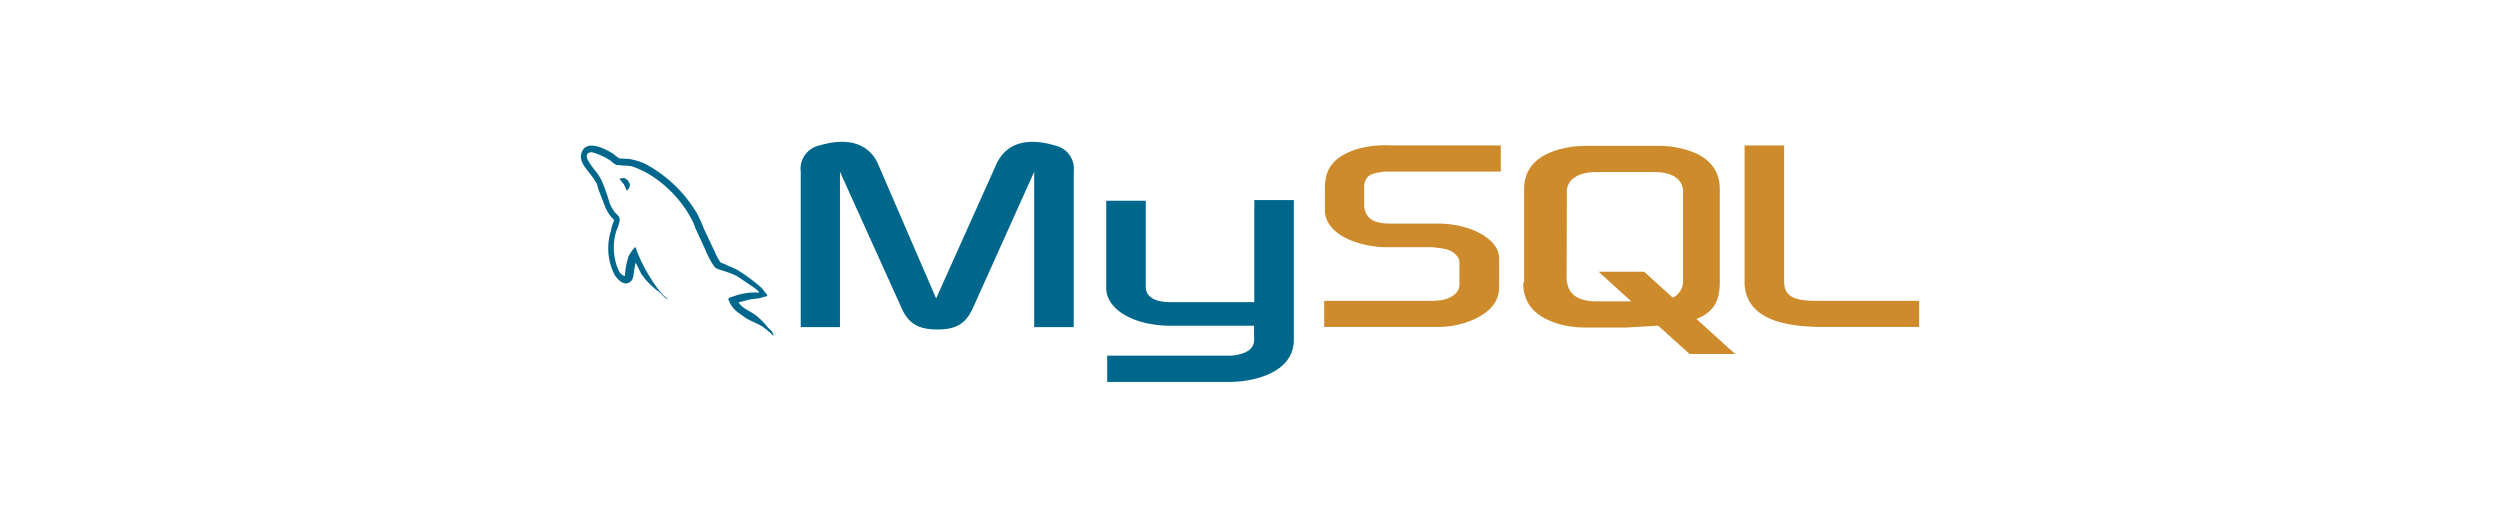
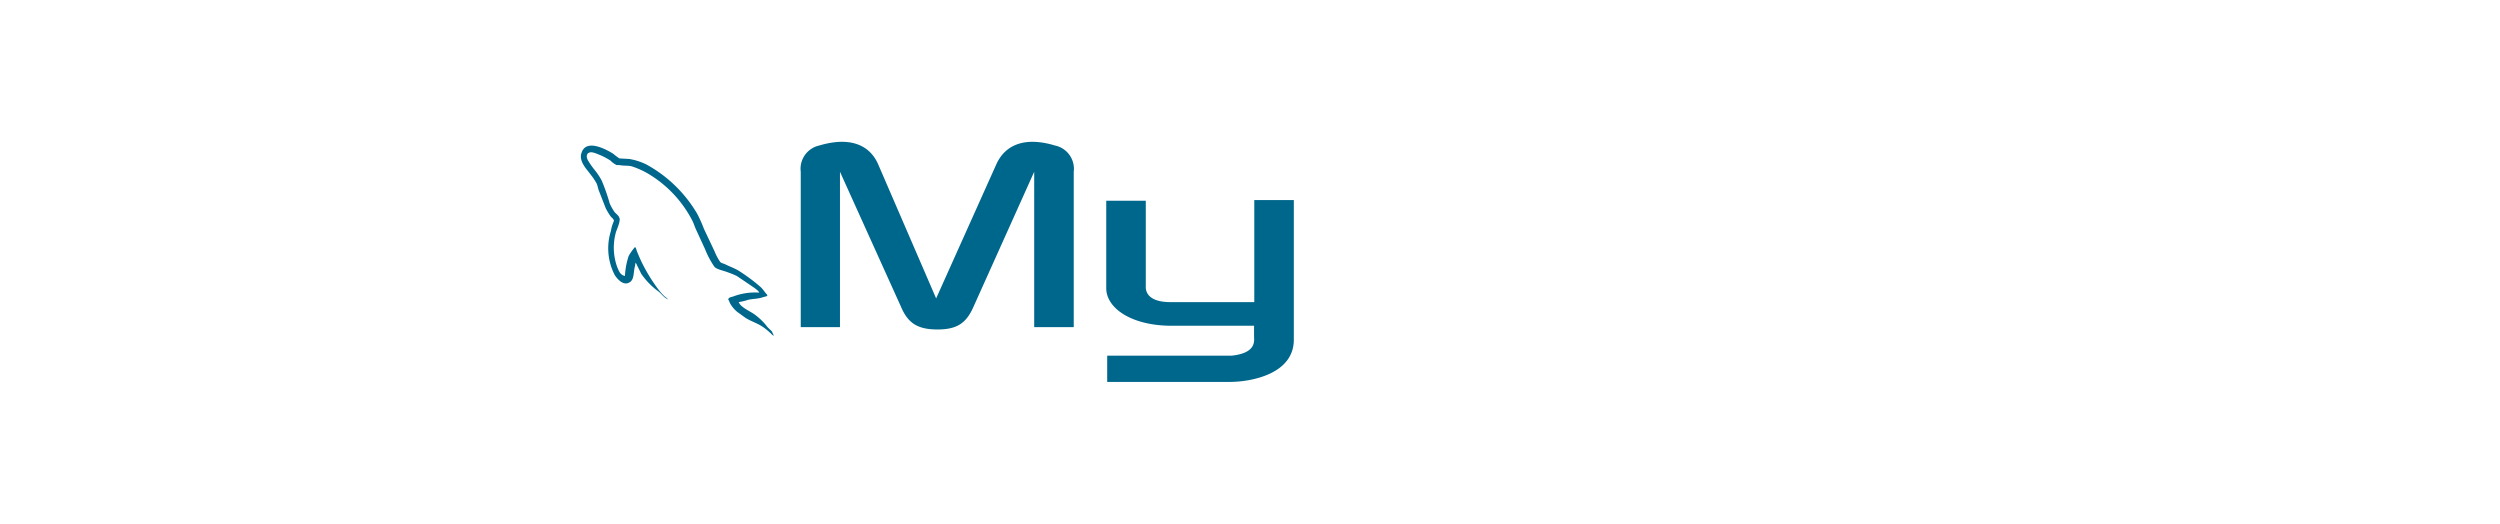
<svg xmlns="http://www.w3.org/2000/svg" viewBox="0 0 335.275 70.236">
  <defs>
    <style>.cls-1{fill:none;}.cls-2{fill:#00678c;}.cls-2,.cls-3{fill-rule:evenodd;}.cls-3{fill:#ce8b2c;}</style>
  </defs>
  <g id="Capa_2" data-name="Capa 2">
    <g id="Capa_1-2" data-name="Capa 1">
      <rect class="cls-1" width="335.275" height="70.236" />
      <path class="cls-2" d="M101.82,39.243a8.229,8.229,0,0,0-3.436.498c-.265.106-.689.106-.721.445.138.138.159.371.286.562a4.136,4.136,0,0,0,.923,1.082l1.135.817c.689.424,1.464.668,2.142,1.092a7.362,7.362,0,0,1,1.061.827c.191.138.318.371.562.456v-.053c-.127-.159-.159-.392-.286-.562l-.53-.509a8.379,8.379,0,0,0-1.835-1.782c-.562-.392-1.803-.923-2.036-1.57l-.032-.032a6.799,6.799,0,0,0,1.22-.286c.605-.159,1.145-.127,1.771-.286l.848-.244v-.159c-.318-.318-.551-.742-.88-1.039a23.674,23.674,0,0,0-2.917-2.174c-.551-.35-1.251-.583-1.835-.88-.212-.106-.562-.159-.689-.339a6.922,6.922,0,0,1-.721-1.358l-1.453-3.076a18.182,18.182,0,0,0-.901-2.015,17.818,17.818,0,0,0-6.841-6.618,8.425,8.425,0,0,0-2.259-.721l-1.326-.074a7.83,7.83,0,0,1-.817-.615c-1.008-.636-3.606-2.015-4.242-.191-.477,1.145.711,2.28,1.114,2.864a8.588,8.588,0,0,1,.901,1.326c.127.297.159.615.286.933l.923,2.365a8.486,8.486,0,0,0,.658,1.092c.138.191.392.286.445.605a4.971,4.971,0,0,0-.403,1.326,7.787,7.787,0,0,0,.509,5.939c.286.445,1.061,1.411,1.856,1.039.795-.318.615-1.326.848-2.206.053-.212.021-.35.127-.498v.032l.721,1.464A9.956,9.956,0,0,0,88.298,39.084c.424.318.764.87,1.294,1.061v-.053h-.074a1.805,1.805,0,0,0-.403-.35,8.591,8.591,0,0,1-.923-1.061,22.804,22.804,0,0,1-1.983-3.214c-.286-.551-.53-1.145-.764-1.697-.106-.212-.106-.53-.286-.636a6.576,6.576,0,0,0-.848,1.198,9.983,9.983,0,0,0-.498,2.673c-.636-.106-.827-.689-1.039-1.188a7.676,7.676,0,0,1-.159-4.72c.127-.371.658-1.538.445-1.888-.106-.339-.456-.53-.658-.795a7.04,7.04,0,0,1-.636-1.135,24.847,24.847,0,0,0-1.082-3.086,8.963,8.963,0,0,0-.891-1.347,10.669,10.669,0,0,1-.965-1.379c-.095-.212-.212-.53-.074-.742a.293.293,0,0,1,.244-.233c.233-.191.88.053,1.114.159a9.006,9.006,0,0,1,1.75.88,3.137,3.137,0,0,0,.827.605h.371c.562.127,1.198.032,1.729.191a11.296,11.296,0,0,1,2.545,1.22,15.697,15.697,0,0,1,5.515,6.045c.212.403.297.774.498,1.198L94.545,33.389a11.673,11.673,0,0,0,1.251,2.365c.265.371,1.326.562,1.803.764a11.288,11.288,0,0,1,1.22.498l1.771,1.198c.286.212,1.061.658,1.22,1.008Z" />
-       <path class="cls-2" d="M83.791,23.876a2.803,2.803,0,0,0-.721.085v.032h.032a5.454,5.454,0,0,0,.562.721l.403.848.032-.032a1.003,1.003,0,0,0,.371-.88,3.311,3.311,0,0,1-.212-.371c-.106-.18-.339-.265-.477-.403Z" />
-       <path class="cls-3" d="M177.588,43.846h15.209a11.584,11.584,0,0,0,4.857-1.008c2.301-1.061,3.394-2.471,3.394-4.327V34.63c0-1.485-1.251-2.917-3.754-3.882a13.257,13.257,0,0,0-4.486-.764h-6.385c-2.142,0-3.15-.636-3.436-2.058a1.859,1.859,0,0,1-.042-.488V25.053a1.703,1.703,0,0,1,.042-.445c.286-1.092.848-1.379,2.715-1.591h15.569V19.495H186.455a13.784,13.784,0,0,0-4.285.445c-3.118.955-4.486,2.503-4.486,5.218v3.076c0,2.386,2.673,4.412,7.212,4.879.488.042,1.008.042,1.538.042h5.462a2.287,2.287,0,0,1,.562.042c1.655.159,2.386.445,2.864,1.061a1.238,1.238,0,0,1,.403.976v3.076a1.775,1.775,0,0,1-.742,1.251,3.885,3.885,0,0,1-2.27.742c-.212,0-.318.042-.53.042h-14.594Zm56.37-6.109q0,5.409,8.135,6.024l1.538.085H257.376V40.346H243.514c-3.182,0-4.242-.764-4.242-2.63V19.506h-5.303V37.748Zm-29.558.159V25.371c0-3.182,2.259-5.133,6.682-5.727l1.411-.085h10.033c.53,0,.976.042,1.485.085,4.412.605,6.629,2.545,6.629,5.727V37.907c0,2.588-.933,3.967-3.118,4.879l5.176,4.688h-6.109l-4.21-3.797-4.242.244h-5.664a13.107,13.107,0,0,1-3.182-.403c-3.351-.933-5.017-2.715-5.017-5.621Zm5.706-.276a3.414,3.414,0,0,0,.127.53c.286,1.453,1.655,2.259,3.754,2.259h4.773l-4.37-3.967h6.109l3.839,3.479a2.523,2.523,0,0,0,1.336-1.697,2.195,2.195,0,0,0,.042-.53V25.71a1.94,1.94,0,0,0-.042-.488c-.286-1.379-1.655-2.142-3.712-2.142h-7.954c-2.333,0-3.882,1.008-3.882,2.63Z" />
      <path class="cls-2" d="M107.388,43.868H112.649V23.038l8.209,18.157c.933,2.185,2.27,2.991,4.857,2.991s3.839-.806,4.815-2.991l8.166-18.157v20.83h5.303V23.038a3.191,3.191,0,0,0-2.503-3.521c-3.998-1.209-6.682-.159-7.891,2.545l-8.06,17.956L117.782,22.062c-1.167-2.704-3.882-3.754-7.923-2.545a3.19,3.19,0,0,0-2.471,3.521Zm40.97-16.948h5.303V38.374c-.042.636.212,2.1,3.182,2.142h11.369V26.835h5.303V45.554c0,4.614-5.706,5.621-8.379,5.663H148.486V47.696h16.704c3.394-.361,2.991-2.058,2.991-2.63V43.687H156.971c-5.218-.042-8.569-2.333-8.612-4.985Z" />
    </g>
  </g>
</svg>